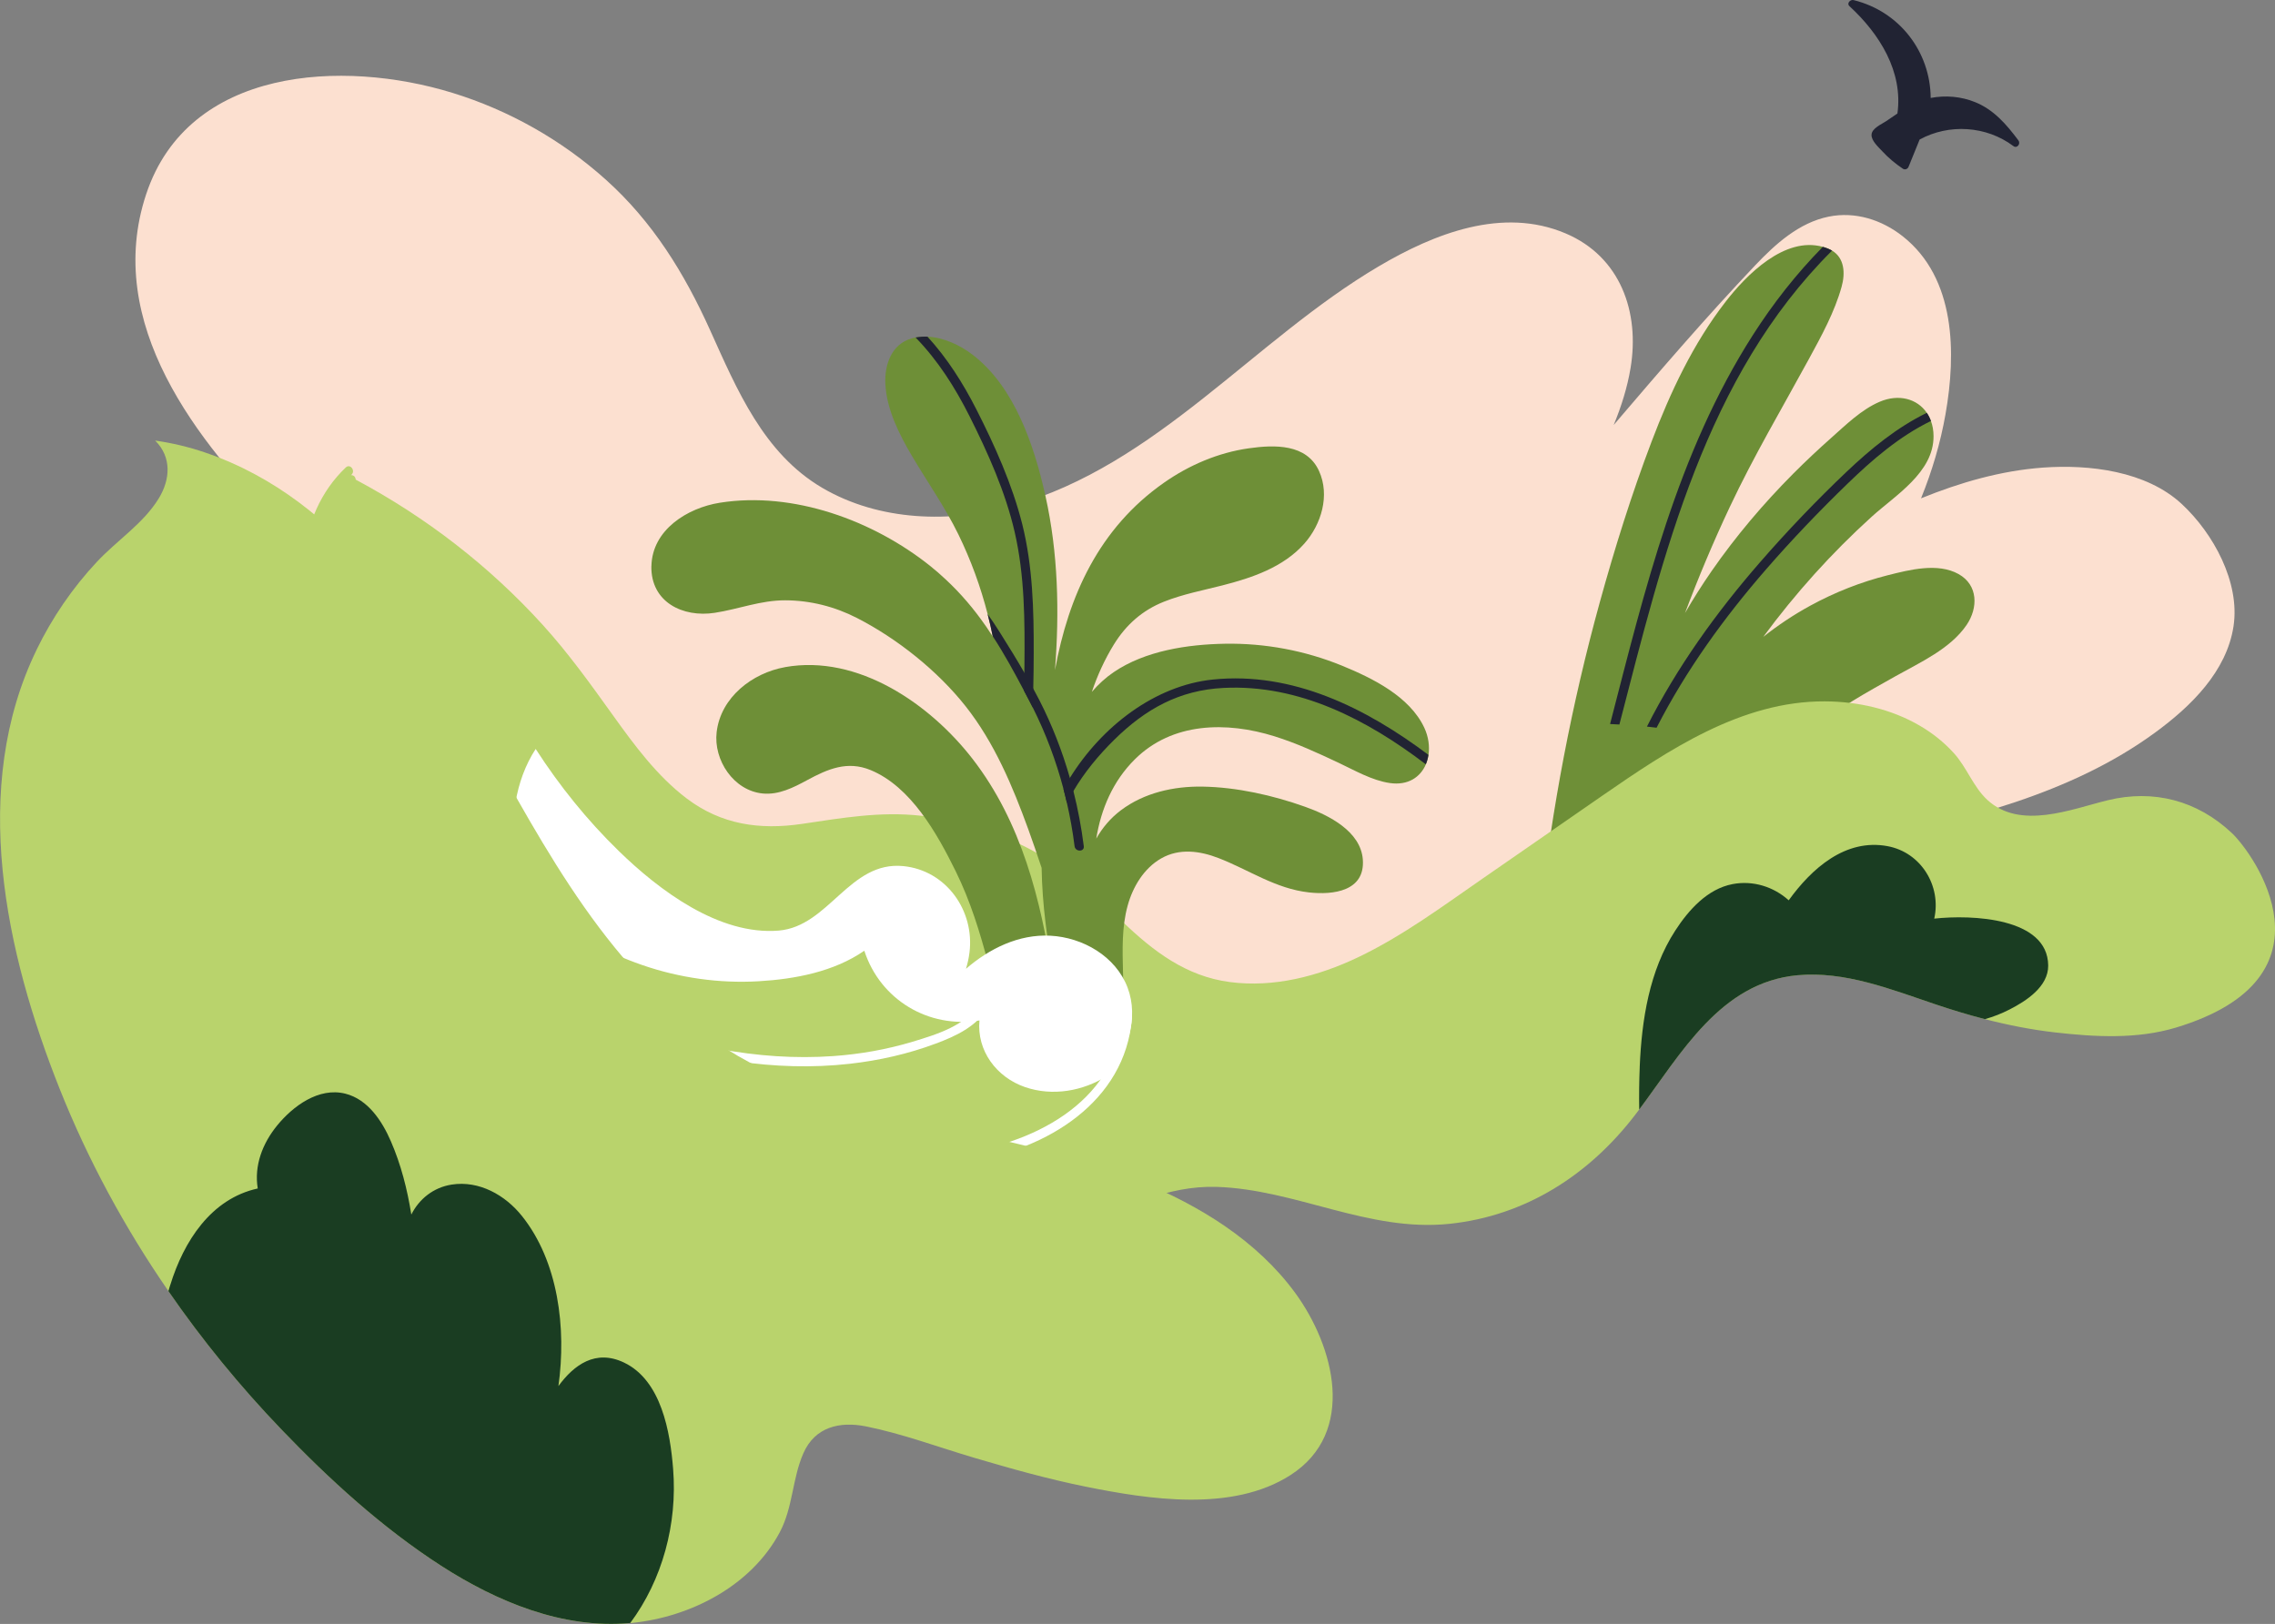
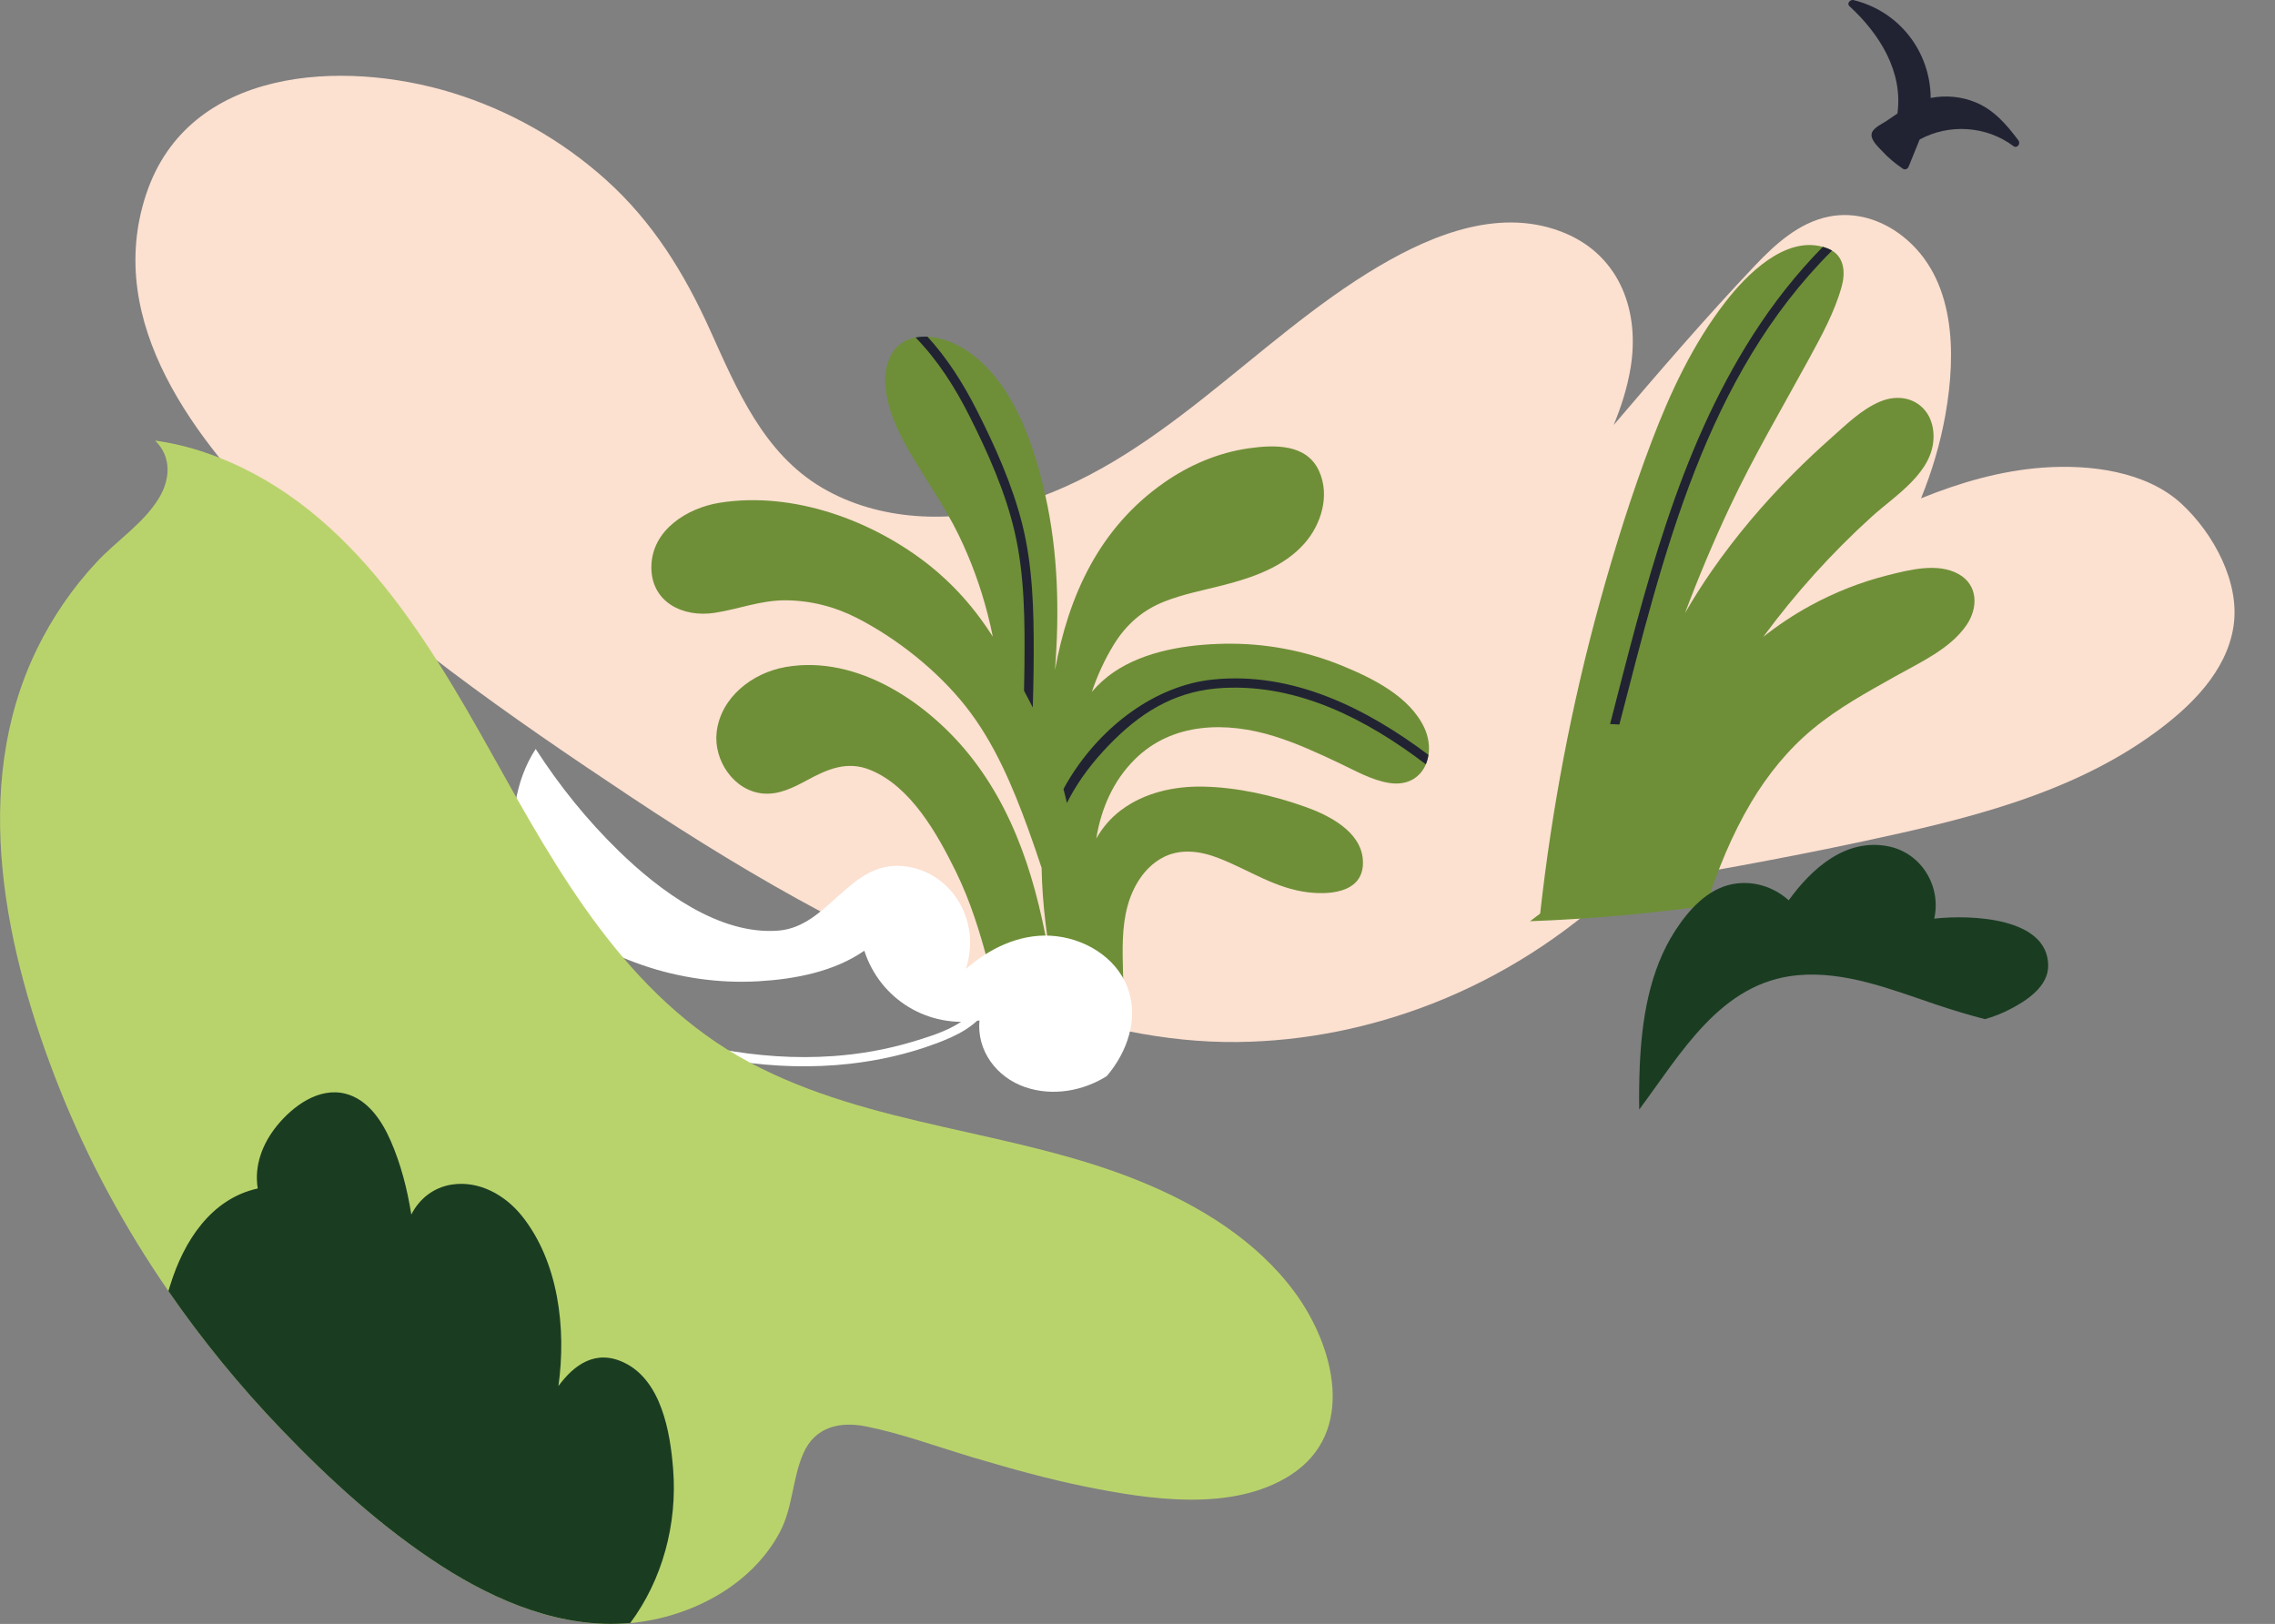
<svg xmlns="http://www.w3.org/2000/svg" id="Calque_2" data-name="Calque 2" viewBox="0 0 955.48 682.19">
  <rect x="0" y="0" width="955.48" height="682.19" fill="#808080" stroke="none" />
  <defs>
    <style>
      .cls-1 {
        fill: #fce0d0;
      }

      .cls-2 {
        fill: #fff;
      }

      .cls-3 {
        fill: #b9d36c;
      }

      .cls-4 {
        fill: #212333;
      }

      .cls-5 {
        fill: #1a3d22;
      }

      .cls-6 {
        fill: #6e8f37;
      }
    </style>
  </defs>
  <g id="Calque_1-2" data-name="Calque 1">
    <g>
      <path class="cls-4" d="M847.73,59c-5.02-6.7-10.27-12.88-18.21-16.1-5.95-2.41-12.41-2.93-18.65-1.76-.15-19.45-13.13-36.36-32.38-41.1-1.37-.34-3.02,1.37-1.73,2.56,12.67,11.65,22.58,27.53,20.14,45.08-1.6,1.09-3.2,2.17-4.8,3.26-1.86,1.26-5.92,2.93-6.07,5.63-.15,2.54,2.94,5.26,4.45,6.91,2.59,2.82,5.53,5.25,8.7,7.39.89.6,2.02.14,2.4-.8,1.55-3.82,3.1-7.64,4.65-11.46,12.3-6.71,27.95-5.81,39.4,2.77,1.53,1.14,3.12-1.01,2.09-2.38" />
      <path class="cls-1" d="M61.4,81.55c17.75-53.43,82.58-56.71,128.6-42.55,23.75,7.3,45.84,19.8,64.35,36.39,19.74,17.69,33.06,39.32,43.88,63.29,11.26,24.94,22.4,51.74,47.11,66.25,23.95,14.06,54,14.93,80.24,7.51,60.41-17.09,100.91-69.53,153.46-100.55,23.27-13.74,52-25.14,78.58-13.81,22.98,9.8,31.12,33.06,27.2,56.53-1.37,8.23-3.9,16.2-7.08,23.91,19.35-22.68,38.85-45.36,59.34-66.97,8.5-8.97,18.46-18.02,30.97-20.55,11.14-2.25,22.3,1.33,31.09,8.27,22.3,17.61,22.46,49.15,17.96,74.71-2.13,12.14-5.66,23.97-10.28,35.36,16.38-6.66,33.54-11.62,51.2-12.91,19.49-1.42,43.41,1.43,58.33,15.32,13.22,12.29,24.52,32.86,21.71,51.33-2.9,19.05-17.96,33.68-32.8,44.56-35.67,26.16-80.14,36.66-122.65,45.76-34.29,7.34-68.85,13.56-103.5,19.15-22.33,20.83-48.4,37.59-77.08,48.87-26.17,10.29-54.18,16.01-82.32,16.31-30.68.34-60.63-6.62-89.45-16.7-58.7-20.53-113.08-51.6-164.73-85.9-51.35-34.1-103.03-70.04-146.85-113.64-36.07-35.89-75.28-85.74-57.29-139.92" />
      <path class="cls-6" d="M642.63,386.98c24.73-.88,49.36-3.17,73.87-6.45,4.9-15.1,10.85-29.82,18.98-43.49,6.91-11.59,15.53-22.25,25.95-30.87,10.63-8.81,22.8-15.44,34.8-22.18,10.24-5.76,22.94-11.45,29.75-21.5,4.85-7.16,4.84-16.73-3.39-21.33-8.73-4.88-20.57-1.81-29.61.45-11.4,2.86-22.39,7.2-32.71,12.84-6.95,3.8-13.53,8.19-19.71,13.08,13.48-18.29,28.74-35.26,45.56-50.49,9.97-9.04,25.99-18.56,25.95-33.79,0-2.36-.39-4.51-1.1-6.42-.45-1.25-1.03-2.39-1.74-3.42-4.02-5.91-11.81-8.06-19.81-4.63-7.72,3.31-14.17,9.71-20.39,15.22-5.45,4.84-10.77,9.84-15.92,15.01-12.56,12.64-24.13,26.28-34.28,40.93-3.96,5.71-7.66,11.58-11.14,17.58,5.66-15.06,11.9-29.89,18.75-44.44,10.07-21.43,22.07-41.68,33.38-62.45,5.2-9.55,10.73-19.65,13.64-30.18,1.6-5.74,1.2-12.05-4.02-15.19-.52-.3-1.08-.58-1.69-.83-.73-.3-1.46-.54-2.19-.74-16.07-4.49-32.15,11.86-40.82,23.06-13.67,17.62-23.21,38.02-31.09,58.76-8.37,22.05-15.44,44.63-21.72,67.37-11.83,42.88-20.16,86.68-25.07,130.89-1.42,1.07-2.83,2.13-4.24,3.2" />
      <path class="cls-4" d="M676.22,304.14c14.65-56.56,28.22-113.77,60-163.44,8.52-13.31,18.29-25.77,29.35-37,.74.19,1.46.44,2.19.74.61.25,1.17.53,1.69.83-53.2,53.01-70.74,127.34-89.32,199.08-1.31-.07-2.61-.14-3.92-.2" />
-       <path class="cls-4" d="M691.71,305.21c12.63-24.97,29.05-47.84,47.46-68.99,11.49-13.21,23.64-25.92,36.33-37.99,10.23-9.71,21.14-18.64,33.74-24.81.71,1.03,1.29,2.17,1.74,3.42-13.23,6.45-24.5,16.13-35.08,26.39-11.81,11.44-23.2,23.33-33.99,35.74-17.81,20.46-33.81,42.6-46.16,66.73-1.34-.17-2.69-.33-4.03-.47" />
-       <path class="cls-3" d="M127.55,234.46c1.41-14.45,7.09-28.04,17.69-38.1,1.82-1.72,4.18,1.35,2.39,3.04-.06.06-.13.14-.19.21.12-.01.23-.01.34,0,1.02.14,1.55.95,1.62,1.88,29.46,15.71,56.1,36.28,78.55,61.02,10.83,11.93,20.13,24.93,29.51,38.01,9.03,12.6,18.5,25.46,30.95,34.9,14.52,10.99,30.63,13.3,48.43,10.68,16.88-2.49,32.92-5.34,50.05-3.41,16.44,1.87,32.59,6.93,47.14,14.83,14.28,7.78,25.72,18.46,37.35,29.61,13.01,12.46,26.71,22.98,45.12,25.41,18.56,2.44,37.16-2.44,53.83-10.38,18.61-8.86,35.32-21.28,52.21-32.98,16.82-11.65,33.62-23.31,50.44-34.94,27.71-19.15,58.39-39.77,93.42-39.61,13.88.06,27.93,3.21,39.98,10.27,5.31,3.11,10.15,6.96,14.28,11.54,5.38,5.94,8.11,14.13,13.97,19.55,13.82,12.79,35.1,3.97,50.57.19,19.28-4.71,37.62.1,52.11,13.72,9.31,8.76,46.39,60.66-23.38,81.76-16.33,4.94-33.97,3.97-50.86,2.04-9.96-1.15-19.76-3.08-29.42-5.58-7.11-1.83-14.13-3.97-21.11-6.33-18.43-6.23-37.79-13.94-57.62-12.11-32.34,3.01-48.88,32.89-66.47,56.41-.56.75-1.12,1.48-1.68,2.22-19.29,25.2-46.04,42.49-78.08,45.81-33.99,3.52-64.34-14.48-97.77-15.53-20.57-.63-38.47,8.68-57.04,16.13-15.43,6.19-31.24,9.6-47.91,9.11-34.61-1.03-67.32-16.25-97.39-32.16-30.94-16.37-63.12-33.11-89.04-57.02-27.61-25.47-44.48-59.79-60.02-93.44-8.37-18.11-16.25-36.55-23.02-55.33-5.92-16.41-10.65-33.84-8.94-51.43" />
      <path class="cls-2" d="M392.96,438.41c-11.62,4.35-23.78,7.08-36.1,8.47-15.8,1.78-31.73,1.24-47.42-1.07-2.37-1.77-4.78-3.48-7.22-5.12,15.73,2.91,31.75,4.09,47.78,2.95,11.26-.8,22.42-2.77,33.24-6.02,10.17-3.07,22.52-6.79,28.4-16.37,1.3-2.12,4.65-.18,3.34,1.95-4.96,8.08-13.42,12-22.02,15.22" />
-       <path class="cls-2" d="M407.61,487.68c-20.6,3.17-41.66,2.32-62.02-1.94-1.09-1.59-2.22-3.15-3.34-4.71,19.06,4.44,38.81,5.8,58.36,3.7,31.85-3.43,67.99-21.06,70.93-56.97.2-2.47,4.07-2.49,3.87,0-2.87,35.18-35.87,55.01-67.79,59.92" />
      <path class="cls-6" d="M329.74,280.24c30.66-5.47,60.96,15.57,78.78,38.63,20.44,26.45,28.71,59.09,33.57,91.72-8.96-1.93-17.95-3.78-26.95-5.49-3.55-13.41-7.54-26.5-13.8-39.2-7.72-15.66-18.75-35.44-35.73-42.42-9.73-4-17.94-.45-26.58,4.23-5.73,3.1-11.9,6.26-18.62,5.63-12.28-1.15-20.8-14.05-19.42-25.79,1.73-14.65,14.96-24.84,28.76-27.3" />
-       <path class="cls-6" d="M273.57,237.78c-.31,15.14,13.21,21.74,26.63,19.65,10.06-1.55,19.25-5.28,29.61-5.25,10.5.03,20.76,2.63,30.1,7.42,16.95,8.69,33.84,22.16,45.65,37.1,12.08,15.29,19.74,33.58,26.35,51.77,1.93,5.34,3.78,10.72,5.56,16.12.25,15.41,2.41,30.86,5.21,46.12,9.75,2.1,19.49,4.3,29.22,6.49-.08-2.93-.17-5.85-.25-8.78-.23-9.32-.55-18.88,1.95-27.96,2.17-7.91,6.8-15.68,14.07-19.85,7.62-4.37,16.25-3.19,24.12-.14,12.87,4.99,23.91,12.86,37.98,14.42,10.16,1.13,23.56-.49,22.61-13.77-.86-11.93-14.34-18.67-24.14-22.17-13.57-4.85-28.82-8.28-43.25-8.51-12.05-.19-24.44,2.58-34.2,9.92-4.41,3.31-7.8,7.38-10.37,11.92,2-12.39,6.96-24.12,16.2-33.3,15.76-15.66,38.57-15.95,58.67-9.67,9.25,2.89,18.06,6.95,26.8,11.07,6.86,3.22,14.03,7.45,21.63,8.56,7.65,1.11,12.85-2.49,15.13-7.85.53-1.24.89-2.58,1.1-3.97.55-3.62,0-7.64-1.75-11.4-6.15-13.18-21.85-20.88-34.58-26.09-15.52-6.34-32.33-9.49-49.1-9.21-15.77.27-33.56,2.93-46.85,11.99-3.42,2.33-6.42,5.12-9.11,8.24,2.36-6.98,5.42-13.68,9.25-19.9,5.12-8.29,11.9-14.34,21.01-17.98,7.89-3.15,16.34-4.76,24.54-6.85,12.5-3.19,25.64-7.62,34.46-17.58,7.14-8.07,10.82-20.26,6.16-30.49-5.22-11.49-18.72-11.05-29.49-9.53-12.81,1.81-25.02,7.03-35.58,14.42-27.38,19.13-40.16,47.69-45.82,78.7,1.88-24.43,1.34-49.12-4.01-73.1-4.67-20.96-12.87-45.84-30.68-59.39-5.19-3.96-12.03-7.2-18.83-7.52-1.69-.08-3.37.03-5.02.35-.57.09-1.13.23-1.7.39-8.41,2.37-11.4,11.05-11.01,19.04.53,10.77,5.74,21.1,11.1,30.2,6.55,11.09,13.95,21.56,19.62,33.18,5.21,10.7,9.3,21.9,12.24,33.38h.01c.8,3.08,1.51,6.18,2.13,9.29.01.06.03.12.04.18-.89-1.39-1.79-2.77-2.73-4.13-.13-.22-.28-.43-.44-.62-4.84-6.96-10.34-13.45-16.64-19.3-2.08-1.96-4.26-3.86-6.51-5.66-23.92-19.1-57.5-31.45-88.37-26.54-13.59,2.17-28.39,11.36-28.7,26.62" />
-       <path class="cls-4" d="M414.78,257.96c.8,3.07,1.51,6.17,2.13,9.27,4.89,7.44,9.17,15.37,13.17,22.93.67,1.28,1.33,2.53,1.99,3.78.57,1.08,1.14,2.18,1.69,3.28,5.48,10.94,9.78,22.42,12.9,34.23.52,1.95.99,3.91,1.44,5.88,1.37,5.98,2.44,12.05,3.21,18.14.3,2.45,4.18,2.46,3.87,0-.99-7.83-2.44-15.57-4.36-23.16-.46-1.85-.95-3.68-1.48-5.51-3.2-11.27-7.47-22.22-12.84-32.72-.81-1.6-1.66-3.2-2.53-4.77-1.2-2.26-2.46-4.49-3.75-6.71-3.23-5.62-6.64-11.14-10.09-16.62-1.72-2.73-3.48-5.42-5.34-8.02" />
+       <path class="cls-6" d="M273.57,237.78c-.31,15.14,13.21,21.74,26.63,19.65,10.06-1.55,19.25-5.28,29.61-5.25,10.5.03,20.76,2.63,30.1,7.42,16.95,8.69,33.84,22.16,45.65,37.1,12.08,15.29,19.74,33.58,26.35,51.77,1.93,5.34,3.78,10.72,5.56,16.12.25,15.41,2.41,30.86,5.21,46.12,9.75,2.1,19.49,4.3,29.22,6.49-.08-2.93-.17-5.85-.25-8.78-.23-9.32-.55-18.88,1.95-27.96,2.17-7.91,6.8-15.68,14.07-19.85,7.62-4.37,16.25-3.19,24.12-.14,12.87,4.99,23.91,12.86,37.98,14.42,10.16,1.13,23.56-.49,22.61-13.77-.86-11.93-14.34-18.67-24.14-22.17-13.57-4.85-28.82-8.28-43.25-8.51-12.05-.19-24.44,2.58-34.2,9.92-4.41,3.31-7.8,7.38-10.37,11.92,2-12.39,6.96-24.12,16.2-33.3,15.76-15.66,38.57-15.95,58.67-9.67,9.25,2.89,18.06,6.95,26.8,11.07,6.86,3.22,14.03,7.45,21.63,8.56,7.65,1.11,12.85-2.49,15.13-7.85.53-1.24.89-2.58,1.1-3.97.55-3.62,0-7.64-1.75-11.4-6.15-13.18-21.85-20.88-34.58-26.09-15.52-6.34-32.33-9.49-49.1-9.21-15.77.27-33.56,2.93-46.85,11.99-3.42,2.33-6.42,5.12-9.11,8.24,2.36-6.98,5.42-13.68,9.25-19.9,5.12-8.29,11.9-14.34,21.01-17.98,7.89-3.15,16.34-4.76,24.54-6.85,12.5-3.19,25.64-7.62,34.46-17.58,7.14-8.07,10.82-20.26,6.16-30.49-5.22-11.49-18.72-11.05-29.49-9.53-12.81,1.81-25.02,7.03-35.58,14.42-27.38,19.13-40.16,47.69-45.82,78.7,1.88-24.43,1.34-49.12-4.01-73.1-4.67-20.96-12.87-45.84-30.68-59.39-5.19-3.96-12.03-7.2-18.83-7.52-1.69-.08-3.37.03-5.02.35-.57.09-1.13.23-1.7.39-8.41,2.37-11.4,11.05-11.01,19.04.53,10.77,5.74,21.1,11.1,30.2,6.55,11.09,13.95,21.56,19.62,33.18,5.21,10.7,9.3,21.9,12.24,33.38c.8,3.08,1.51,6.18,2.13,9.29.01.06.03.12.04.18-.89-1.39-1.79-2.77-2.73-4.13-.13-.22-.28-.43-.44-.62-4.84-6.96-10.34-13.45-16.64-19.3-2.08-1.96-4.26-3.86-6.51-5.66-23.92-19.1-57.5-31.45-88.37-26.54-13.59,2.17-28.39,11.36-28.7,26.62" />
      <path class="cls-4" d="M384.53,141.76c9.36,9.62,16.6,21.01,22.66,33.07,7.75,15.43,15.09,31.83,18.97,48.68,4.21,18.31,4.27,37.31,4.1,56.01-.01,1.03-.03,2.05-.05,3.08-.03,2.53-.06,5.04-.13,7.56.67,1.28,1.33,2.53,1.99,3.78.57,1.08,1.13,2.18,1.69,3.28.08-2.63.15-5.26.2-7.9.12-4.94.18-9.89.19-14.83.06-18.17-.39-36.6-4.82-54.32-4.17-16.61-11.53-33-19.28-48.23-5.6-11-12.23-21.46-20.51-30.51-1.69-.08-3.37.02-5.02.35" />
      <path class="cls-4" d="M446.65,331.45c.52,1.95.99,3.91,1.44,5.88.85-1.7,1.77-3.38,2.72-5.02,4.64-7.88,10.54-15.02,17.13-21.52,13.1-12.91,27.28-20.88,45.98-21.81,31.66-1.6,60.33,13.37,84.91,32.09.53-1.24.89-2.58,1.1-3.97-26.17-19.65-57.01-35.09-90.55-31.64-24.43,2.52-46.74,19.82-60.05,41.35-.94,1.52-1.85,3.07-2.68,4.64" />
      <path class="cls-2" d="M216.51,337.07c1.34-8.06,4.13-15.79,8.47-22.45,10.01,15.53,21.65,29.98,34.91,42.88,16.87,16.43,42.08,35.51,67.18,33.42,21.1-1.77,29.69-29.37,52.35-27.08,18.07,1.82,29.97,18.8,27.75,36.33-.3,2.39-.8,4.64-1.47,6.81,9.85-8.52,22.16-14.59,35.39-13.91,13.67.7,27.51,8.63,32.49,21.81,4.85,12.88-.1,27.07-8.76,37.18-10.1,6.34-22.8,8.54-34.25,4.63-12.1-4.14-20.4-15.38-19.2-28.02-21.35,3.51-41.68-8.68-48.36-29.29-12.77,8.85-29.21,11.95-44.45,12.83-16.5.95-33.24-1.42-48.84-6.82-15.26-5.28-30.55-13.45-42.15-24.83-11.92-11.68-13.7-27.6-11.05-43.47" />
      <path class="cls-3" d="M15.38,272.91c6.56-13.48,15.1-25.99,25.36-36.94,8.37-8.95,19.58-16.11,26-26.71,4.81-7.94,5.38-17.2-1.48-24.09-.03-.03-.06-.06-.1-.09,7.04.99,13.99,2.64,20.8,4.95,58.76,19.94,92.18,75.69,120.75,126.9,27.47,49.23,56.43,101.74,108.01,129.32,51.17,27.35,111.14,28.31,164.34,50.08,24.81,10.15,48.84,24.85,64.9,46.78,16.42,22.44,25.95,58.63-1.97,76.55-24.48,15.71-59.57,10.2-86.24,4.81-15.77-3.2-31.3-7.56-46.72-12.12-14.95-4.44-29.96-10.05-45.27-13.14-11.09-2.23-21.5.21-26.35,11.28-4.7,10.71-4.33,22.62-9.9,33.15-11.95,22.52-37.41,35.63-62.11,38.12-.22.03-.44.04-.66.05-28.32,2.64-56.07-8.98-79.44-24.04-24.67-15.92-46.87-36.17-67.14-57.32-17.29-18.04-33.2-37.45-47.4-58.05-18.31-26.54-33.78-55.03-45.7-85-22.8-57.27-37.89-126.44-9.66-184.49" />
      <path class="cls-5" d="M71.53,539.76c5.62-18.22,17.05-36.2,36.72-40.5-1.57-9.62,1.99-18.92,8.16-26.48,6.67-8.16,17.46-16.13,28.59-13.36,9.53,2.39,15.48,11.51,19.15,19.98,4.26,9.78,6.92,20.25,8.6,30.81,3.28-6.51,9.26-11.39,16.97-12.59,11.52-1.79,22.47,4.41,29.48,13.18,15.28,19.07,18.75,47.19,15.33,71.47,6.55-8.95,15.63-15.57,27.55-9.88,15.72,7.51,19.41,29.22,20.63,44.74,1.83,23.01-4.49,46.5-18,64.66-28.32,2.64-56.08-8.98-79.44-24.04-24.67-15.92-46.87-36.18-67.14-57.33-17.29-18.04-33.2-37.45-47.4-58.05.26-.89.52-1.75.79-2.63" />
      <path class="cls-5" d="M688.66,448.26c.83-19.73,4-40.51,14.96-57.38,5.61-8.64,13.48-17.48,24.07-19.49,8.54-1.62,17.19,1.08,23.55,6.81,9.64-13.33,23.77-26.03,41.49-22.75,14.19,2.63,22.7,16.85,19.63,30.45,15.7-1.73,47.68-.46,47.86,19.68.08,8.91-9.21,14.89-16.2,18.47-3.34,1.72-6.81,3.07-10.37,4.07-7.11-1.83-14.14-3.97-21.11-6.33-18.43-6.23-37.79-13.94-57.62-12.11-32.35,3-48.88,32.89-66.47,56.41-.09-5.95-.03-11.9.22-17.84" />
    </g>
  </g>
</svg>